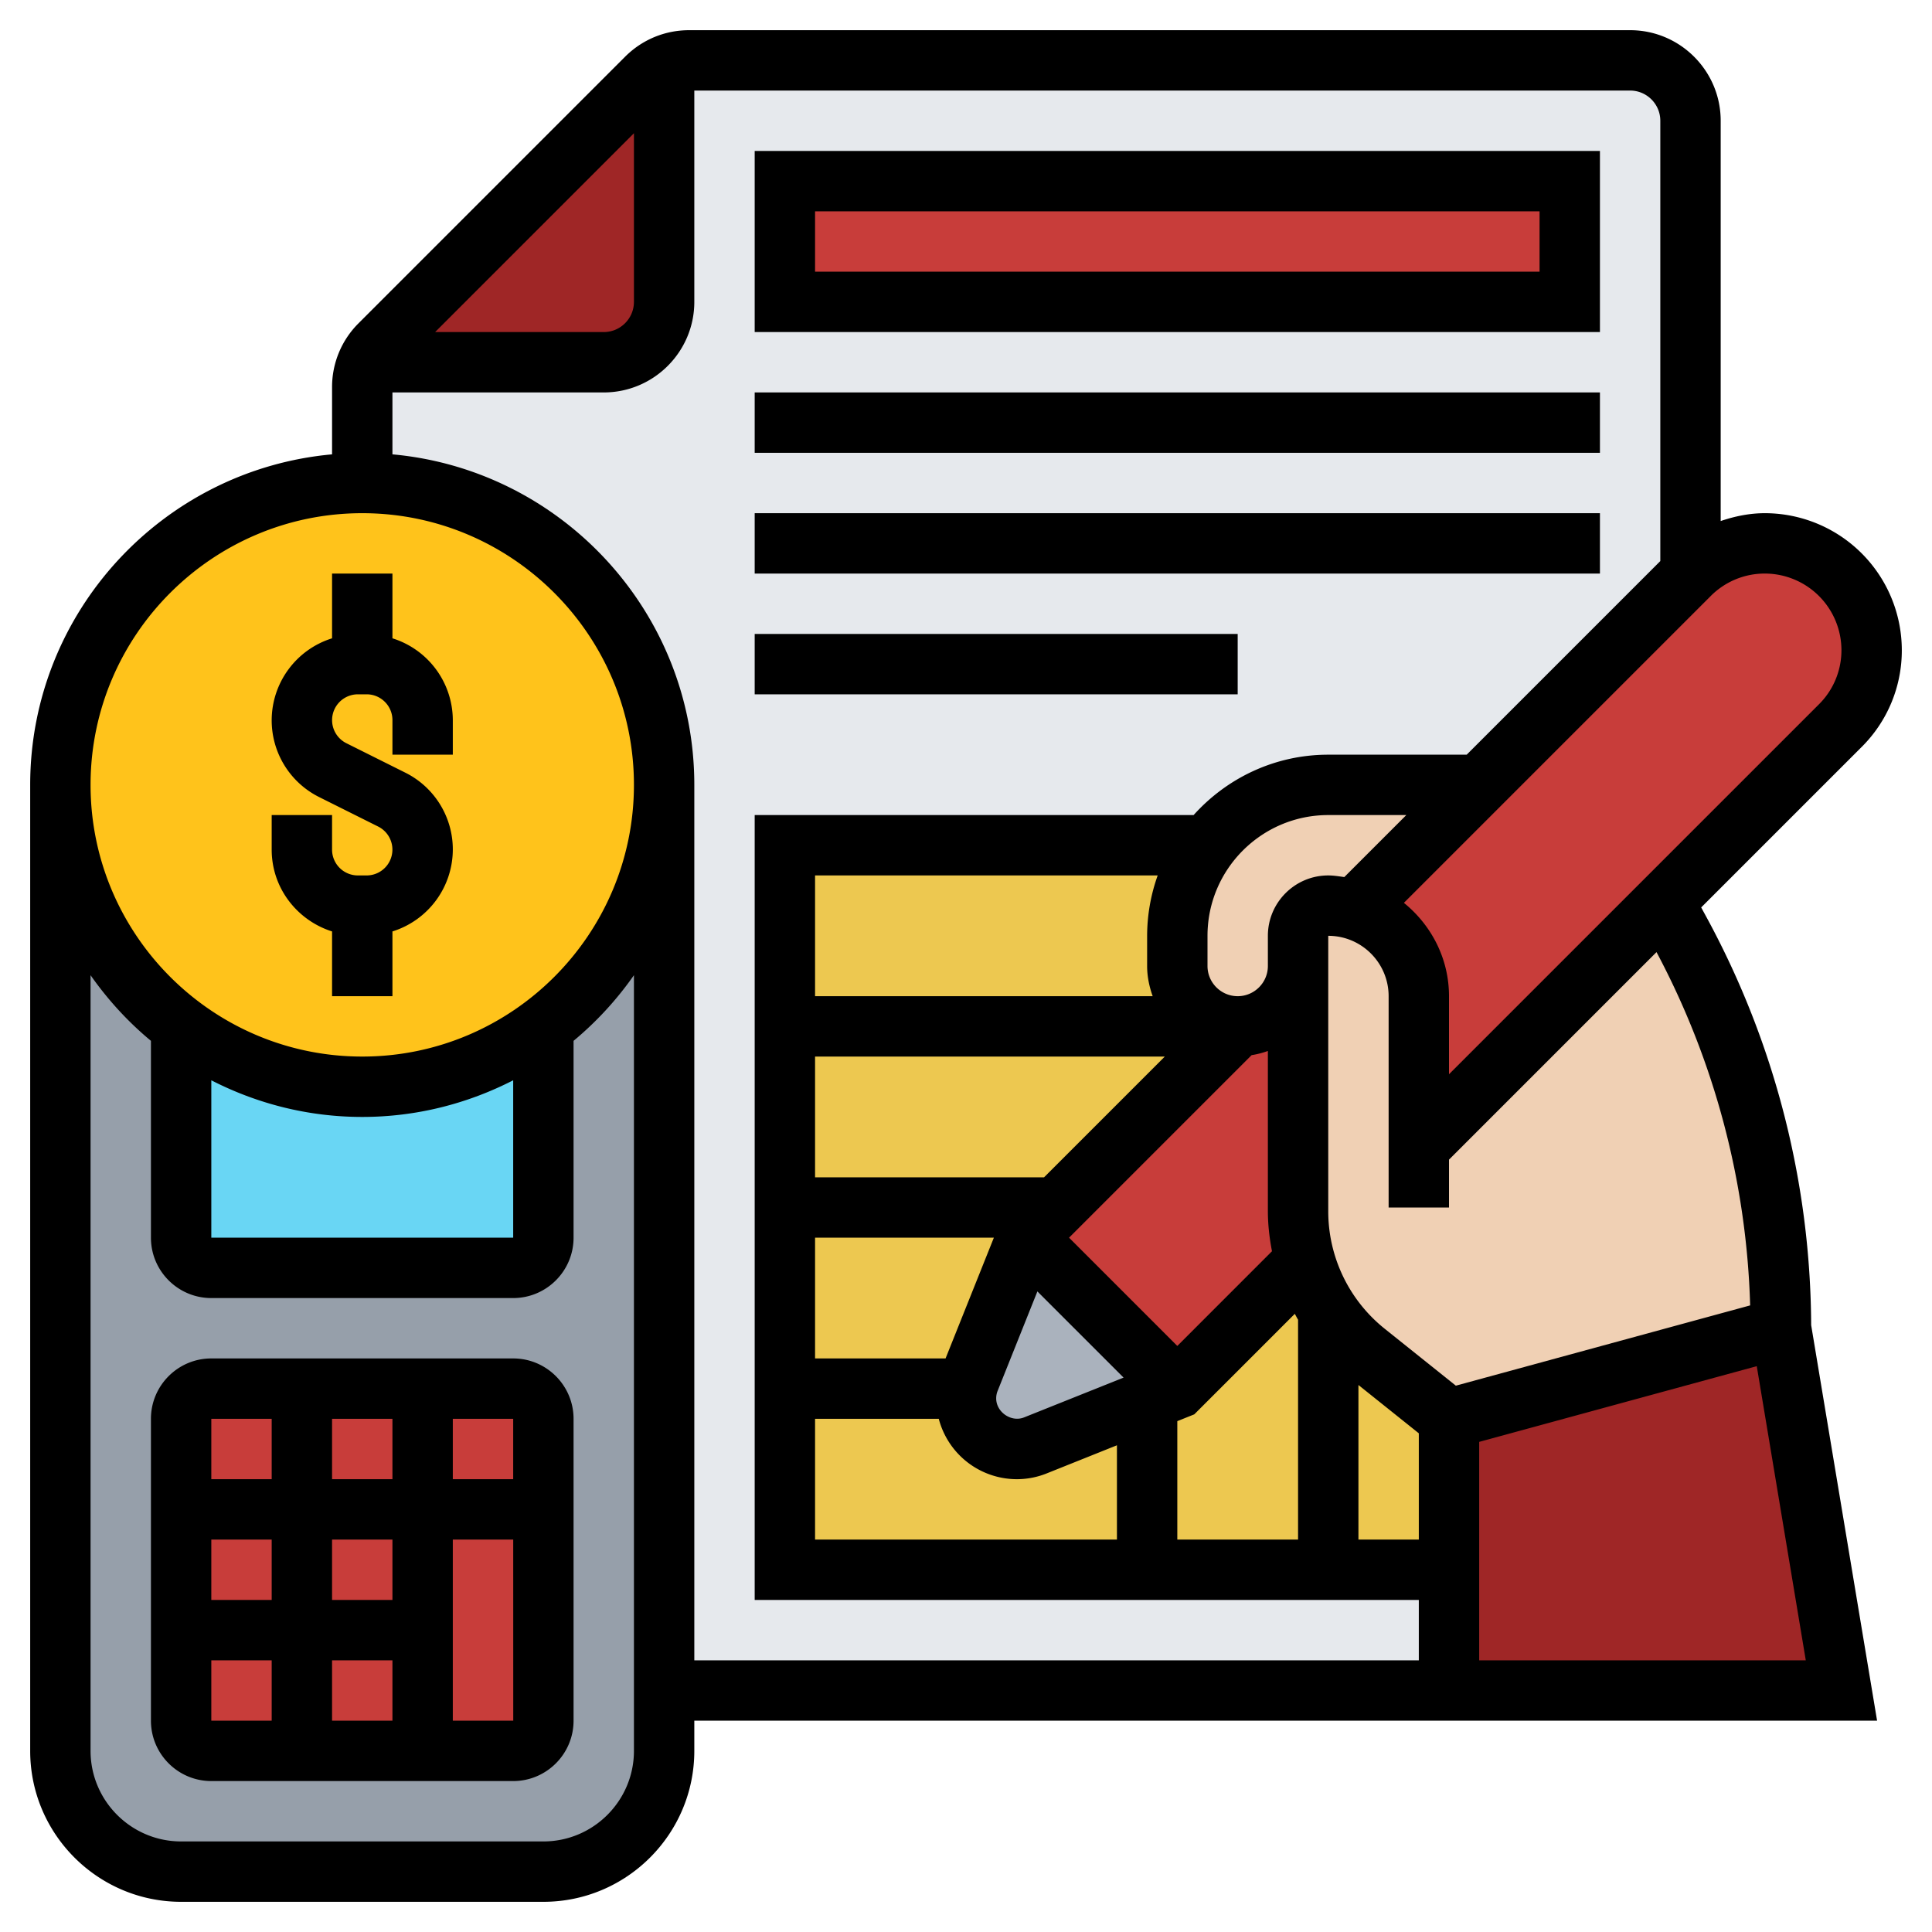
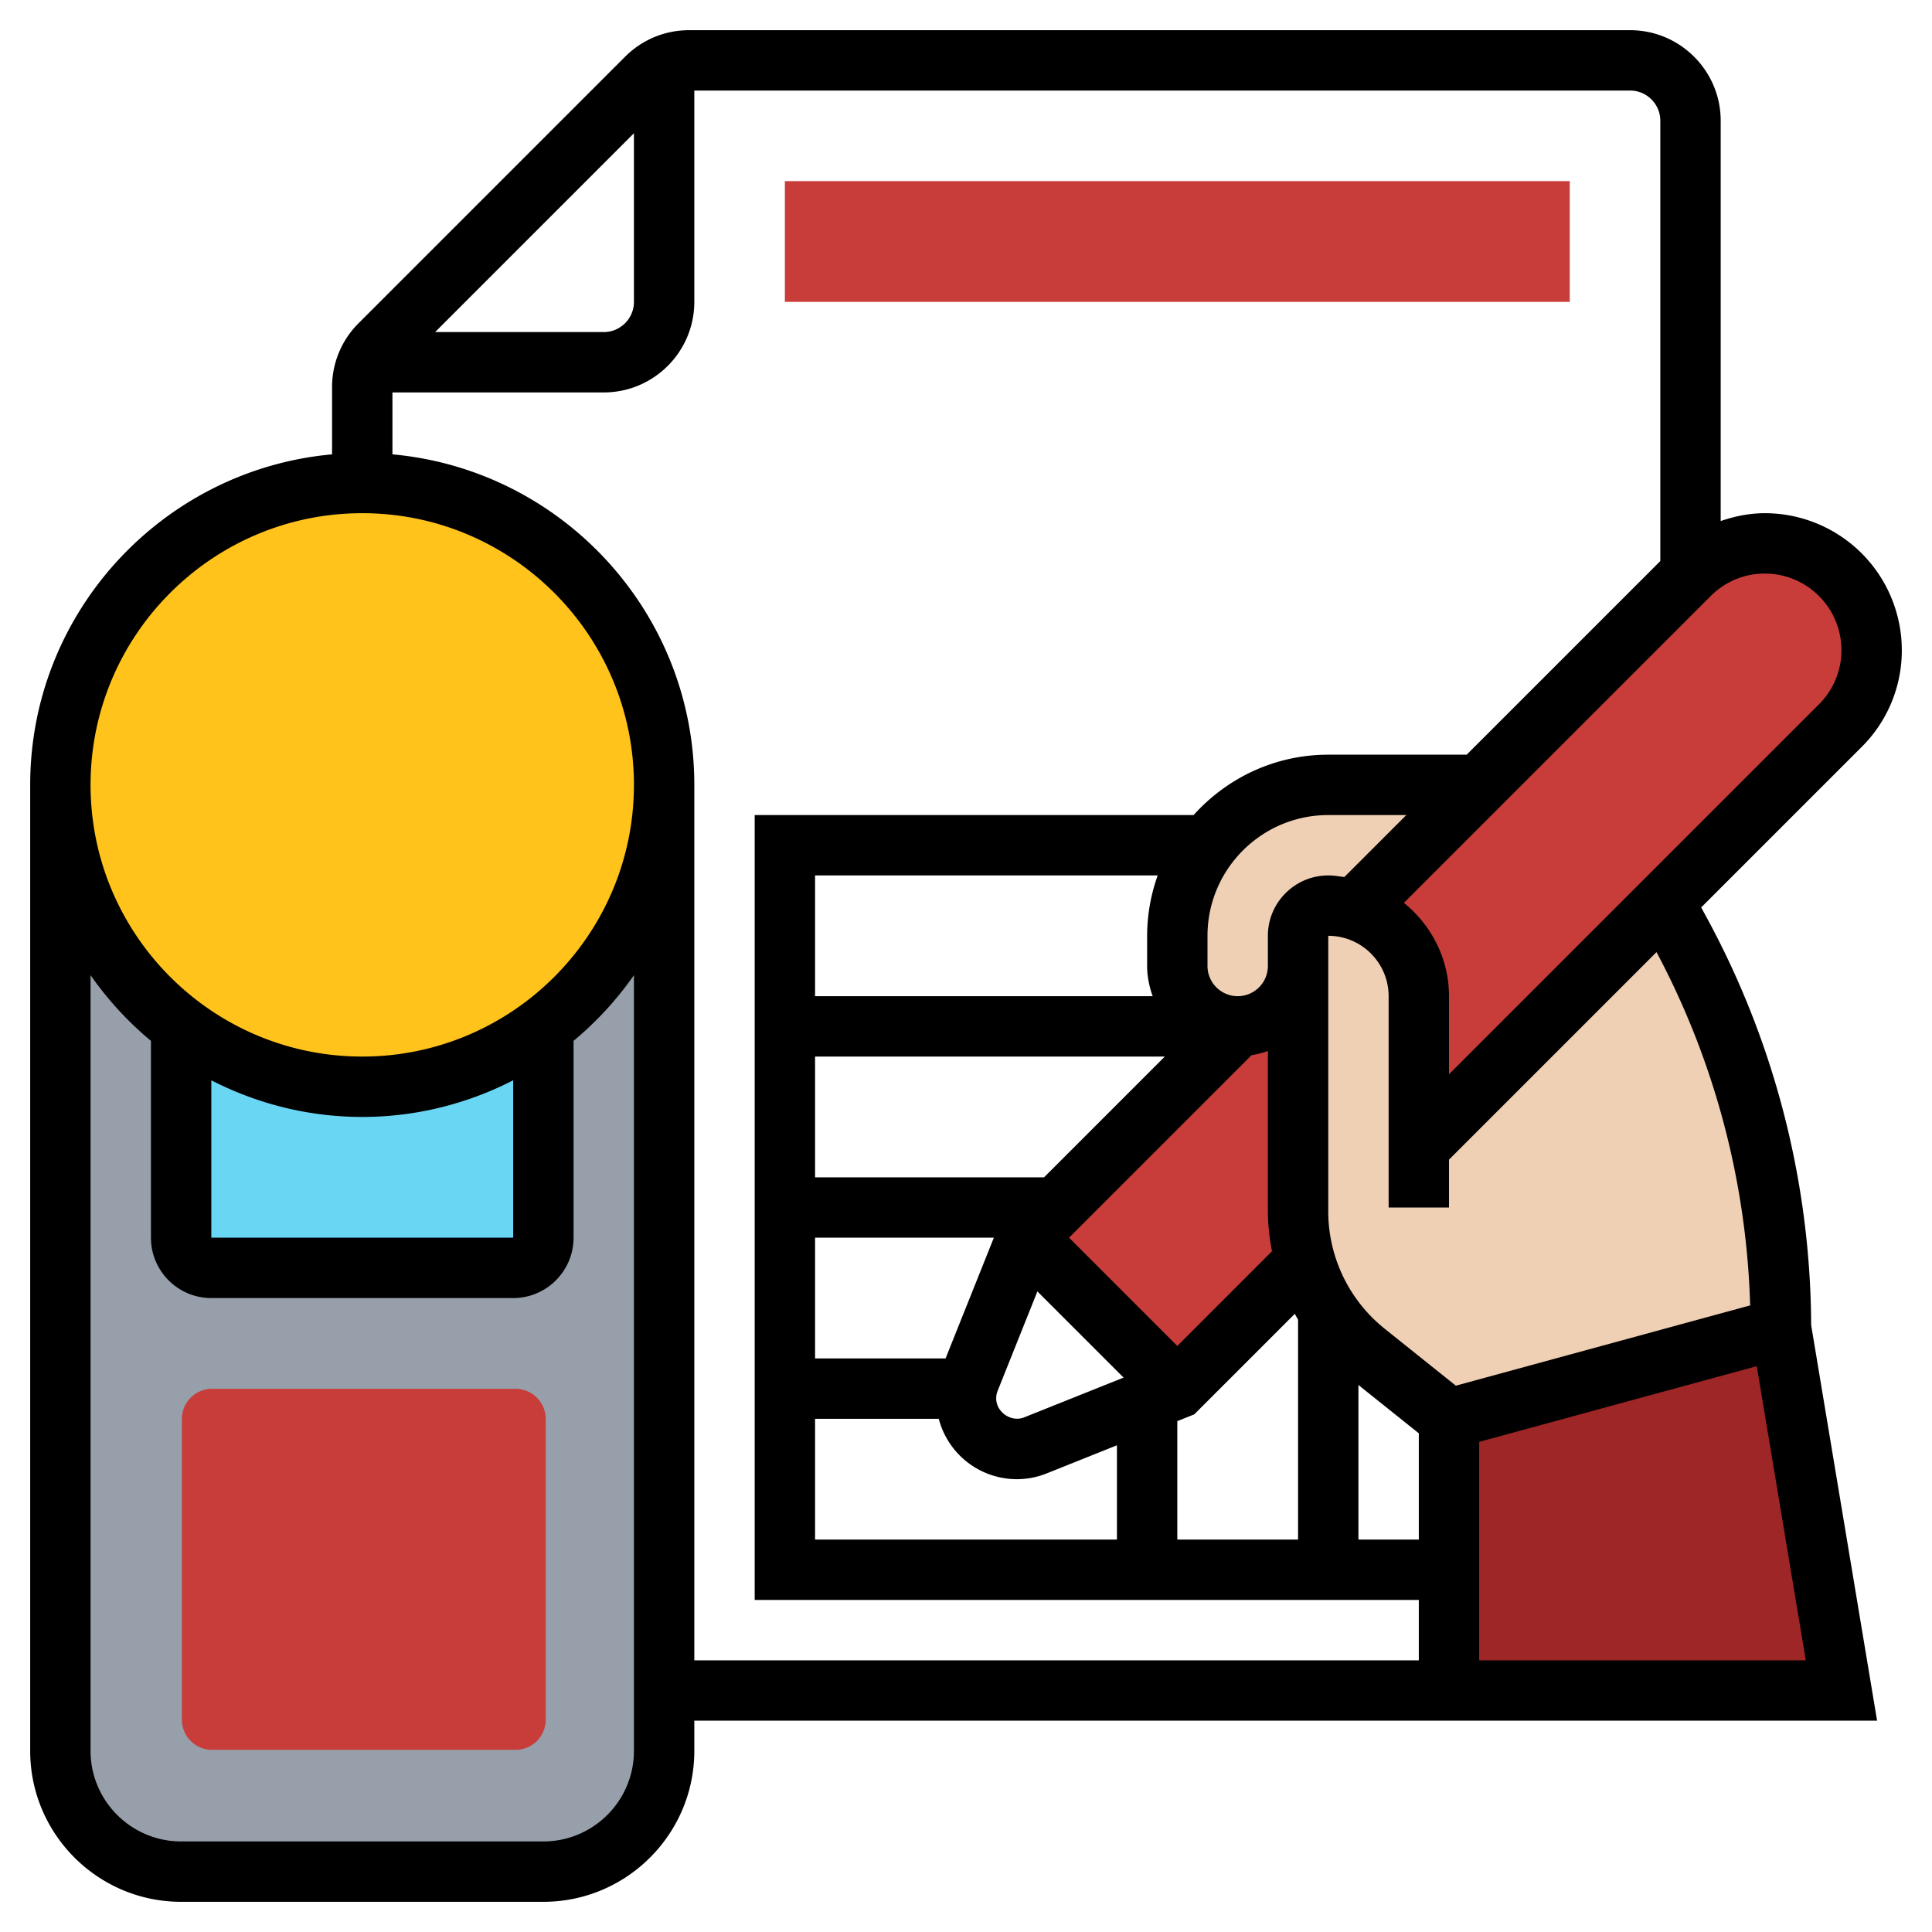
<svg xmlns="http://www.w3.org/2000/svg" version="1.1" width="512" height="512" x="0" y="0" viewBox="0 0 64 64" style="enable-background:new 0 0 512 512" xml:space="preserve" class="">
  <g>
-     <path fill="#e6e9ed" d="M56 4v15l-.04.04L49 26h-5c-1.63 0-3.09.79-4 2H26v24h22v4H22V26c0-5.52-4.48-10-10-10v-3.17c0-.29.06-.57.18-.83H20c1.1 0 2-.9 2-2V2.18c.26-.12.54-.18.83-.18H54c1.1 0 2 .9 2 2z" opacity="1" data-original="#e6e9ed" class="" />
-     <path fill="#edc850" d="M45.25 44.8a5.45 5.45 0 0 1-1.21-1.33c-.36-.52-.63-1.09-.8-1.7h-.01L39 46l-1 .4-3.7 1.48a1.677 1.677 0 0 1-2.18-2.18L34 41l1-1 6-6c-1.1 0-2-.9-2-2v-1c0-1.13.37-2.17 1-3H26v24h22v-5z" opacity="1" data-original="#ffeaa7" class="" />
    <path fill="#c83d3a" d="M26 6h26v4H26z" opacity="1" data-original="#ff826e" class="" />
-     <path fill="#9f2626" d="M22 2.18V10c0 1.1-.9 2-2 2h-7.82c.1-.22.24-.42.41-.59l8.82-8.82c.17-.17.37-.31.59-.41z" opacity="1" data-original="#b4dd7f" class="" />
    <path fill="#c83d3a" d="M43 32v8.12c0 .57.08 1.12.24 1.65h-.01L39 46l-5-5 1-1 6-6c.55 0 1.05-.22 1.41-.59.37-.36.59-.86.59-1.41zM56 19a3.521 3.521 0 0 1 4.96.04 3.521 3.521 0 0 1 0 5l-5.84 5.84L47 38v-5c0-.83-.34-1.58-.88-2.12-.34-.34-.77-.6-1.25-.75L49 26l6.96-6.96L56 19z" opacity="1" data-original="#ff826e" class="" />
-     <path fill="#aab2bd" d="m39 46-1 .4-3.7 1.48a1.677 1.677 0 0 1-2.18-2.18L34 41z" opacity="1" data-original="#aab2bd" />
    <path fill="#9f2626" d="m59 44 2 12H48v-9z" opacity="1" data-original="#b4dd7f" class="" />
    <path fill="#f0d0b4" d="M42.41 33.41c-.36.37-.86.59-1.41.59-1.1 0-2-.9-2-2v-1c0-1.13.37-2.17 1-3 .91-1.21 2.37-2 4-2h5l-4.13 4.13c-.27-.08-.57-.13-.87-.13-.55 0-1 .45-1 1v1c0 .55-.22 1.05-.59 1.41z" opacity="1" data-original="#f0d0b4" />
    <path fill="#f0d0b4" d="M55.65 30.85C57.85 34.89 59 39.41 59 44l-11 3-2.75-2.2a5.45 5.45 0 0 1-1.21-1.33c-.36-.52-.63-1.09-.8-1.7-.16-.53-.24-1.08-.24-1.65V31c0-.55.45-1 1-1 .3 0 .6.05.87.13.48.15.91.41 1.25.75.54.54.88 1.29.88 2.12v5l8.12-8.12z" opacity="1" data-original="#f0d0b4" />
    <path fill="#969faa" d="M22 26v32c0 2.21-1.79 4-4 4H6c-2.21 0-4-1.79-4-4V26a9.99 9.99 0 0 0 4 8v7c0 .55.45 1 1 1h10c.55 0 1-.45 1-1v-7a9.99 9.99 0 0 0 4-8z" opacity="1" data-original="#969faa" />
    <path fill="#c83d3a" d="M17.078 57.966H7.025a1 1 0 0 1-1-1v-9.96a1 1 0 0 1 1-1h10.052a1 1 0 0 1 1 1v9.96a.998.998 0 0 1-.999 1z" opacity="1" data-original="#ff826e" class="" />
    <path fill="#69d6f4" d="M18 34v7c0 .55-.45 1-1 1H7c-.55 0-1-.45-1-1v-7c1.67 1.25 3.75 2 6 2s4.33-.75 6-2z" opacity="1" data-original="#69d6f4" class="" />
    <path fill="#ffc31b" d="M22 26a9.99 9.99 0 0 1-4 8c-1.67 1.25-3.75 2-6 2s-4.33-.75-6-2a9.99 9.99 0 0 1-4-8c0-5.52 4.48-10 10-10s10 4.48 10 10z" opacity="1" data-original="#fcd770" class="" />
    <path d="m56.526 30.376-.172-.316 5.318-5.318A4.505 4.505 0 0 0 63 21.536 4.541 4.541 0 0 0 58.464 17c-.508 0-.997.101-1.464.26V4c0-1.654-1.346-3-3-3H22.829c-.801 0-1.555.312-2.122.879l-8.828 8.828A2.978 2.978 0 0 0 11 12.829v2.222C5.402 15.558 1 20.272 1 26v32c0 2.757 2.243 5 5 5h12c2.757 0 5-2.243 5-5v-1h39.181l-2.184-13.104a28.54 28.54 0 0 0-3.471-13.52zm1.45 12.867-9.749 2.659-2.351-1.881A4.98 4.98 0 0 1 44 40.116V31c1.103 0 2 .897 2 2v7h2v-1.586l6.874-6.874a26.514 26.514 0 0 1 3.102 11.703zM44 29c-1.103 0-2 .897-2 2v1c0 .551-.449 1-1 1s-1-.449-1-1v-1c0-2.206 1.794-4 4-4h2.586l-2.054 2.054C44.356 29.03 44.182 29 44 29zM33.049 46.072l1.316-3.292 2.855 2.855-3.293 1.317c-.423.172-.927-.169-.927-.629 0-.087.016-.171.049-.251zM39 44.586 35.414 41l6.047-6.047c.187-.029.366-.076.539-.138v5.3c0 .454.052.898.136 1.334zM38.184 33H27v-4h11.35a5.976 5.976 0 0 0-.35 2v1c0 .352.072.686.184 1zM27 35h11.586l-4 4H27zm0 6h5.923l-1.6 4H27zm0 6h4.098a2.675 2.675 0 0 0 2.58 2c.343 0 .678-.064.994-.191L37 47.877V51H27zm12 .077.562-.225 3.33-3.33c.036.065.069.131.108.195V51h-4zm6-1.197 2 1.6V51h-2zm16-24.344a2.52 2.52 0 0 1-.743 1.793L48 35.586V33c0-1.252-.59-2.358-1.494-3.092l10.165-10.165A2.52 2.52 0 0 1 58.464 19 2.54 2.54 0 0 1 61 21.536zM21 4.414V10c0 .551-.449 1-1 1h-5.586zM12 17c4.962 0 9 4.038 9 9s-4.038 9-9 9-9-4.038-9-9 4.038-9 9-9zM7 35.786c1.502.77 3.199 1.214 5 1.214s3.498-.444 5-1.214V41H7zM18 61H6c-1.654 0-3-1.346-3-3V32.305c.569.81 1.239 1.544 2 2.174V41c0 1.103.897 2 2 2h10c1.103 0 2-.897 2-2v-6.521a11.102 11.102 0 0 0 2-2.174V58c0 1.654-1.346 3-3 3zm5-6V26c0-5.728-4.402-10.442-10-10.949V13h7c1.654 0 3-1.346 3-3V3h31c.551 0 1 .449 1 1v14.586L48.586 25H44c-1.771 0-3.36.776-4.46 2H25v26h22v2zm26 0v-7.236l9.195-2.508L59.819 55z" fill="#000000" opacity="1" data-original="#000000" class="" />
-     <path d="M11 30.855V33h2v-2.145a2.849 2.849 0 0 0 2-2.709 2.84 2.84 0 0 0-1.578-2.553l-1.95-.974A.855.855 0 0 1 11.854 23h.292c.471 0 .854.383.854.854V25h2v-1.146a2.849 2.849 0 0 0-2-2.709V19h-2v2.145a2.849 2.849 0 0 0-2 2.709 2.84 2.84 0 0 0 1.578 2.553l1.95.974A.855.855 0 0 1 12.146 29h-.292a.855.855 0 0 1-.854-.854V27H9v1.146c0 1.274.845 2.343 2 2.709zM17 45H7c-1.103 0-2 .897-2 2v10c0 1.103.897 2 2 2h10c1.103 0 2-.897 2-2V47c0-1.103-.897-2-2-2zm0 4h-2v-2h2zm-4 8h-2v-2h2zm0-4h-2v-2h2zm-4 0H7v-2h2zm2-4v-2h2v2zm-2-2v2H7v-2zm-2 8h2v2H7zm8 2v-6h2.001l.001 6zM53 5H25v6h28zm-2 4H27V7h24zM25 13h28v2H25zM25 17h28v2H25zM25 21h16v2H25z" fill="#000000" opacity="1" data-original="#000000" class="" />
  </g>
</svg>